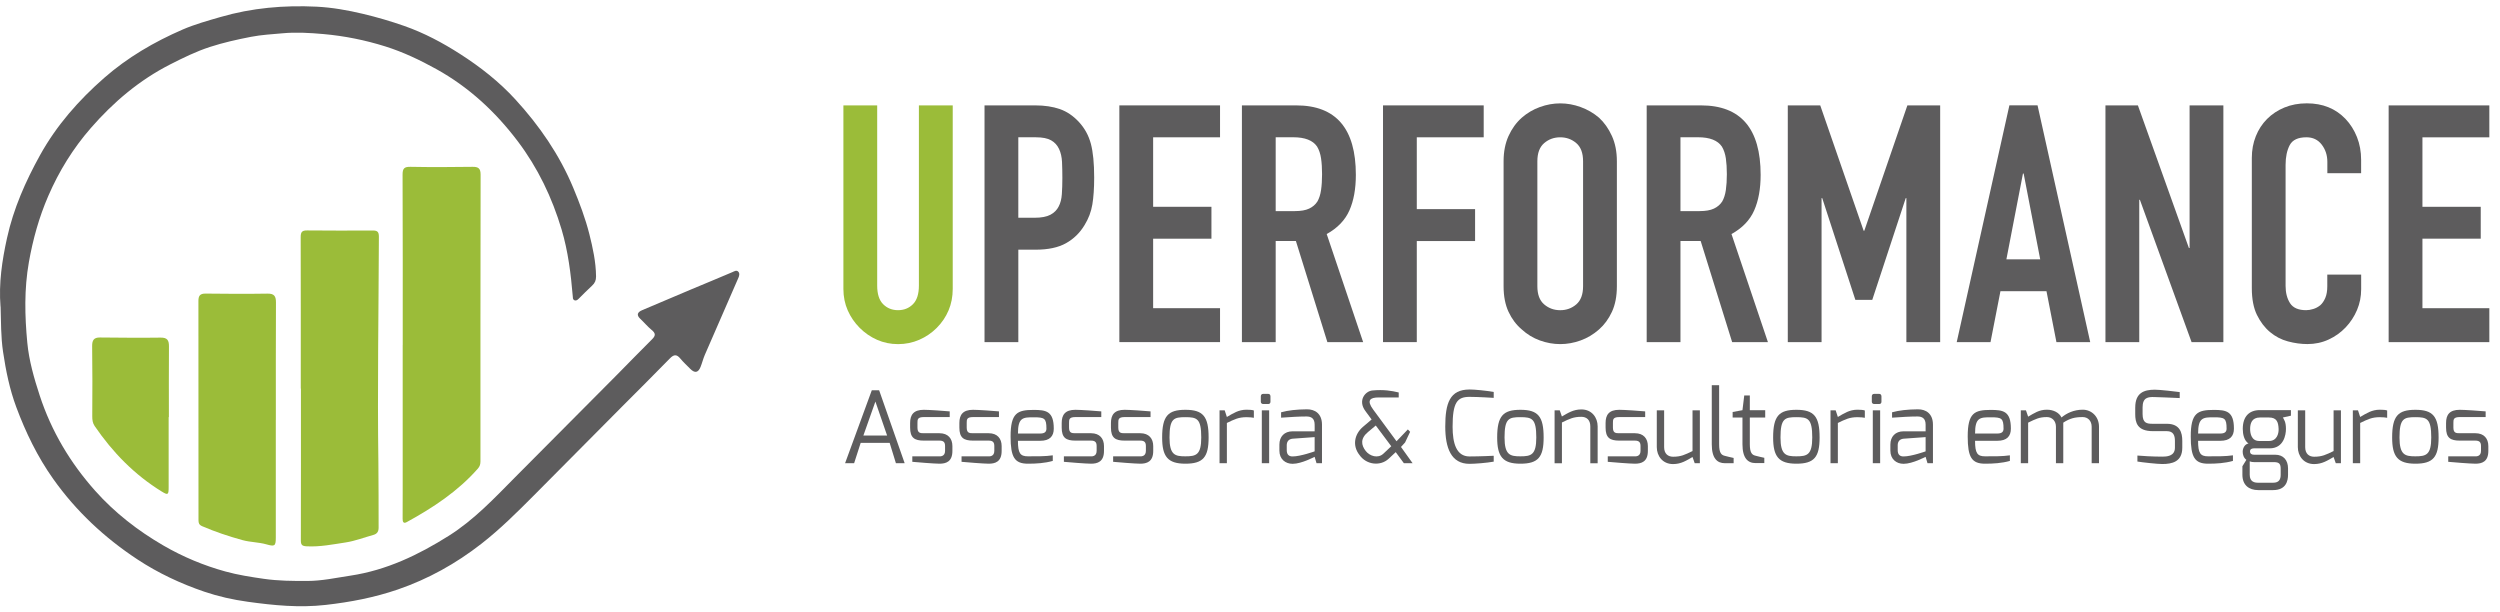
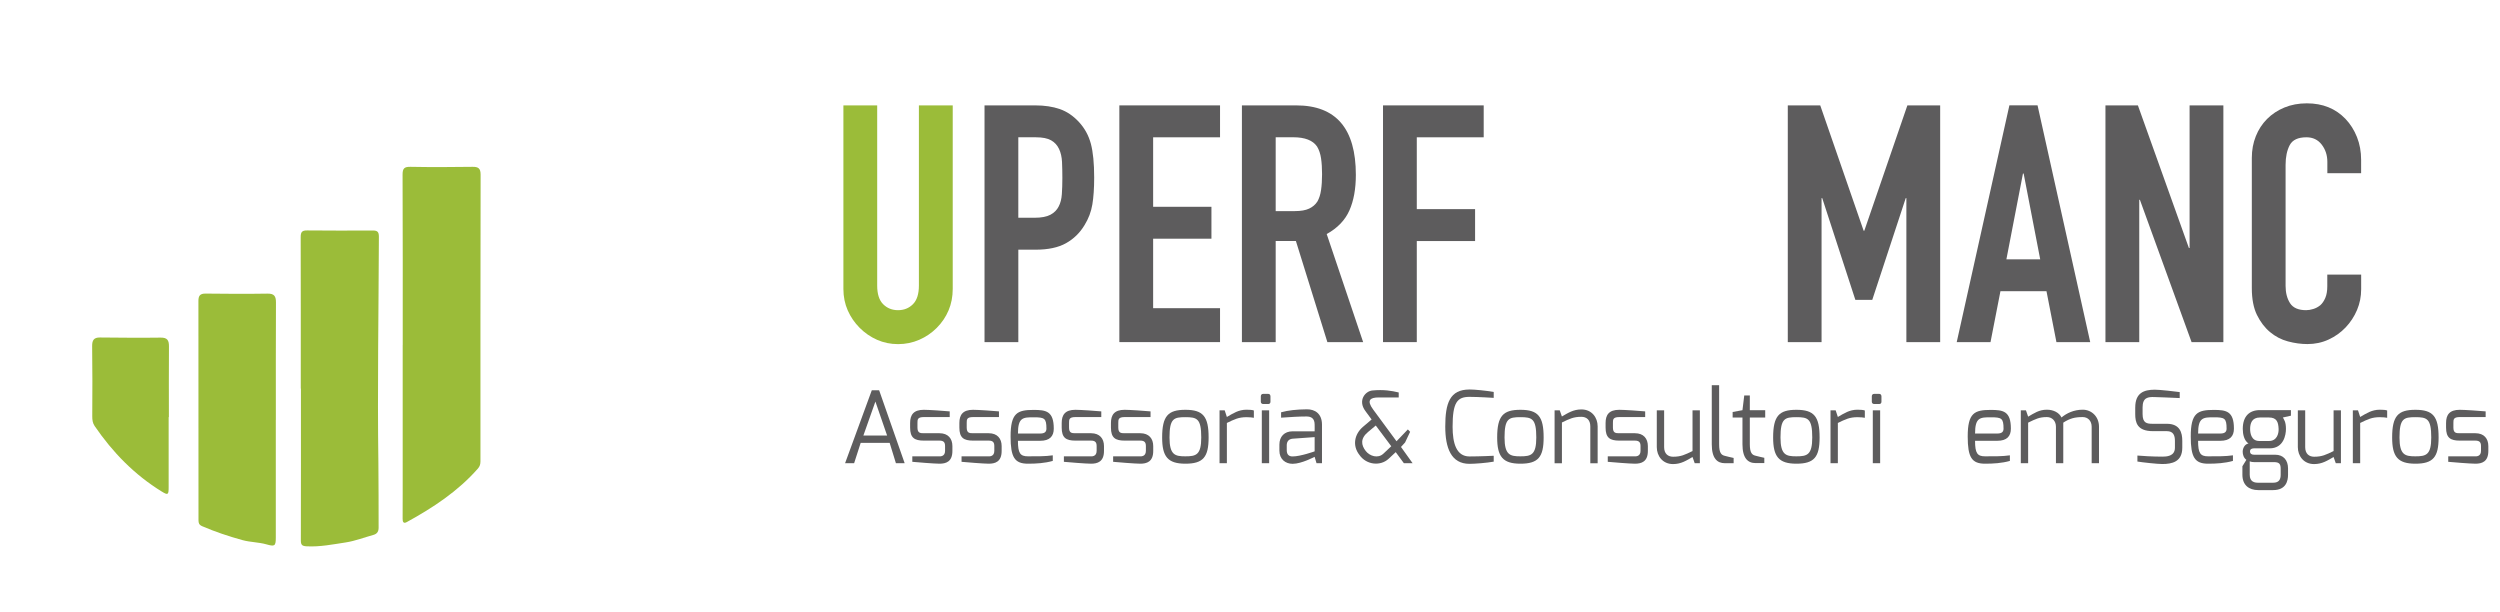
<svg xmlns="http://www.w3.org/2000/svg" width="200" height="49" viewBox="0 0 200 49" fill="none">
  <g clip-path="url(#clip0_34_1522)">
-     <path d="M0.042 24.529C-0.109 22.665 0.167 20.834 0.563 19.035C1.079 16.693 2.039 14.513 3.203 12.413C4.528 10.022 6.304 8.011 8.335 6.232C10.2 4.597 12.332 3.353 14.604 2.367C15.58 1.944 16.603 1.662 17.625 1.365C20.15 0.629 22.722 0.407 25.323 0.534C26.569 0.596 27.806 0.815 29.034 1.107C30.164 1.376 31.265 1.698 32.358 2.082C33.936 2.637 35.398 3.416 36.797 4.312C38.419 5.351 39.932 6.534 41.241 7.967C43.162 10.068 44.753 12.374 45.859 15.022C46.365 16.235 46.828 17.465 47.148 18.728C47.424 19.827 47.672 20.954 47.684 22.11C47.687 22.43 47.593 22.647 47.363 22.856C46.992 23.19 46.649 23.555 46.29 23.904C46.192 24 46.078 24.088 45.933 24.01C45.814 23.946 45.83 23.817 45.821 23.703C45.669 21.901 45.448 20.109 44.931 18.368C44.167 15.804 43.026 13.424 41.413 11.292C39.629 8.935 37.493 6.957 34.902 5.525C33.6 4.805 32.255 4.163 30.824 3.713C29.207 3.207 27.573 2.877 25.879 2.725C24.785 2.628 23.686 2.563 22.616 2.662C21.781 2.739 20.927 2.782 20.081 2.946C18.965 3.162 17.863 3.409 16.79 3.757C15.689 4.115 14.643 4.63 13.61 5.156C11.148 6.411 9.08 8.162 7.268 10.241C5.844 11.873 4.722 13.692 3.862 15.678C3.125 17.378 2.634 19.142 2.31 20.977C1.93 23.129 1.981 25.277 2.184 27.416C2.32 28.846 2.723 30.253 3.176 31.638C4.114 34.502 5.622 37.026 7.606 39.254C9.177 41.02 11.039 42.463 13.084 43.648C14.642 44.55 16.305 45.243 18.029 45.718C19.022 45.993 20.063 46.155 21.099 46.305C22.267 46.474 23.424 46.48 24.588 46.477C25.754 46.474 26.889 46.225 28.038 46.051C30.924 45.616 33.473 44.394 35.903 42.863C37.929 41.587 39.554 39.851 41.224 38.164C43.938 35.426 46.661 32.7 49.377 29.966C50.312 29.026 51.229 28.067 52.172 27.135C52.471 26.84 52.444 26.652 52.132 26.396C51.806 26.129 51.535 25.796 51.226 25.508C50.883 25.189 51.014 24.968 51.367 24.817C52.66 24.261 53.959 23.713 55.257 23.168C56.367 22.701 57.481 22.247 58.588 21.772C58.753 21.701 58.912 21.589 59.056 21.728C59.192 21.86 59.144 22.059 59.074 22.22C58.179 24.279 57.277 26.333 56.385 28.392C56.25 28.704 56.171 29.041 56.044 29.356C55.857 29.821 55.583 29.87 55.227 29.514C54.955 29.241 54.671 28.977 54.426 28.683C54.133 28.332 53.911 28.345 53.59 28.675C52.332 29.969 51.047 31.238 49.776 32.517C47.421 34.888 45.071 37.264 42.712 39.632C41.363 40.986 40.01 42.334 38.498 43.511C36.471 45.09 34.261 46.321 31.829 47.158C29.948 47.804 28.027 48.17 26.049 48.394C23.947 48.632 21.902 48.429 19.835 48.143C18.641 47.978 17.467 47.717 16.345 47.335C14.463 46.693 12.655 45.85 10.982 44.745C8.355 43.012 6.088 40.895 4.261 38.32C3.001 36.546 2.053 34.589 1.3 32.563C0.775 31.154 0.469 29.662 0.245 28.15C0.064 26.936 0.087 25.733 0.048 24.526L0.042 24.529Z" fill="#5D5C5D" />
    <path d="M32.218 27.597C32.218 23.06 32.227 18.524 32.206 13.986C32.203 13.472 32.339 13.335 32.848 13.346C34.5 13.379 36.153 13.368 37.805 13.346C38.273 13.34 38.45 13.479 38.449 13.971C38.434 21.616 38.434 29.262 38.437 36.906C38.437 37.134 38.385 37.312 38.237 37.48C36.632 39.308 34.641 40.616 32.536 41.77C32.27 41.916 32.207 41.734 32.21 41.497C32.216 40.821 32.215 40.146 32.215 39.47C32.215 35.513 32.215 31.554 32.215 27.597H32.218Z" fill="#9BBC39" />
    <path d="M24.062 31.079C24.062 27.044 24.067 23.009 24.055 18.975C24.055 18.585 24.143 18.428 24.566 18.434C26.314 18.455 28.063 18.446 29.811 18.44C30.159 18.44 30.313 18.515 30.311 18.932C30.289 24.973 30.188 31.016 30.271 37.057C30.295 38.774 30.279 40.491 30.289 42.208C30.291 42.523 30.171 42.71 29.868 42.794C29.134 42.995 28.413 43.279 27.666 43.393C26.631 43.55 25.594 43.762 24.53 43.705C24.177 43.685 24.068 43.6 24.068 43.243C24.079 39.188 24.074 35.135 24.074 31.08C24.07 31.08 24.065 31.08 24.061 31.08L24.062 31.079Z" fill="#9BBC39" />
    <path d="M22.064 33.585C22.064 36.731 22.065 39.875 22.064 43.021C22.064 43.697 21.968 43.733 21.317 43.549C20.695 43.372 20.038 43.384 19.404 43.211C18.302 42.908 17.225 42.55 16.175 42.097C15.928 41.991 15.879 41.851 15.879 41.616C15.882 35.768 15.88 29.921 15.873 24.073C15.873 23.666 16 23.483 16.441 23.487C18.091 23.508 19.744 23.517 21.394 23.49C21.944 23.481 22.08 23.696 22.077 24.207C22.061 27.333 22.068 30.46 22.068 33.586H22.065L22.064 33.585Z" fill="#9BBC39" />
    <path d="M13.492 33.369C13.492 35.237 13.493 37.105 13.492 38.975C13.492 39.592 13.441 39.63 12.94 39.323C10.761 37.983 9.014 36.191 7.573 34.084C7.411 33.849 7.38 33.594 7.381 33.303C7.396 31.434 7.396 29.566 7.372 27.698C7.366 27.228 7.499 26.994 7.994 26.999C9.612 27.014 11.23 27.032 12.848 27.009C13.383 27.002 13.521 27.221 13.517 27.71C13.502 29.598 13.511 31.484 13.511 33.372H13.492V33.369Z" fill="#9BBC39" />
    <path d="M76.218 8.431V23.114C76.218 23.734 76.107 24.306 75.886 24.829C75.665 25.352 75.351 25.817 74.945 26.225C74.539 26.633 74.071 26.952 73.541 27.183C73.01 27.414 72.446 27.53 71.845 27.53C71.245 27.53 70.683 27.414 70.163 27.183C69.642 26.952 69.179 26.634 68.772 26.225C68.366 25.817 68.048 25.352 67.818 24.829C67.588 24.306 67.472 23.734 67.472 23.114V8.431H70.175V22.847C70.175 23.521 70.333 24.016 70.652 24.336C70.97 24.655 71.367 24.814 71.844 24.814C72.32 24.814 72.718 24.655 73.036 24.336C73.354 24.016 73.512 23.52 73.512 22.847V8.431H76.215H76.218Z" fill="#9BBC39" />
    <path d="M78.762 27.368V8.431H82.817C83.559 8.431 84.212 8.528 84.778 8.723C85.343 8.918 85.855 9.264 86.315 9.761C86.774 10.257 87.092 10.837 87.27 11.503C87.446 12.167 87.534 13.069 87.534 14.202C87.534 15.054 87.485 15.772 87.388 16.357C87.291 16.942 87.083 17.492 86.765 18.006C86.394 18.627 85.898 19.11 85.281 19.456C84.663 19.803 83.85 19.975 82.843 19.975H81.466V27.369H78.763L78.762 27.368ZM81.465 10.983V17.42H82.763C83.309 17.42 83.734 17.341 84.034 17.18C84.334 17.021 84.555 16.799 84.696 16.516C84.838 16.25 84.921 15.922 84.948 15.532C84.975 15.142 84.989 14.707 84.989 14.229C84.989 13.787 84.98 13.366 84.962 12.965C84.944 12.566 84.865 12.217 84.723 11.914C84.581 11.613 84.369 11.382 84.086 11.223C83.804 11.064 83.398 10.983 82.867 10.983H81.463H81.465Z" fill="#5D5C5D" />
    <path d="M89.548 27.368V8.431H97.603V10.984H92.251V16.543H96.915V19.096H92.251V24.655H97.603V27.368H89.548Z" fill="#5D5C5D" />
    <path d="M99.353 27.368V8.431H103.698C106.879 8.431 108.468 10.284 108.468 13.989C108.468 15.106 108.297 16.055 107.952 16.835C107.606 17.615 107.001 18.245 106.136 18.723L109.051 27.368H106.189L103.672 19.282H102.055V27.368H99.353ZM102.055 10.983V16.888H103.592C104.069 16.888 104.448 16.822 104.732 16.688C105.015 16.555 105.236 16.364 105.394 16.117C105.534 15.87 105.633 15.564 105.685 15.199C105.738 14.836 105.765 14.415 105.765 13.935C105.765 13.455 105.738 13.036 105.685 12.671C105.632 12.308 105.527 11.993 105.367 11.726C105.031 11.23 104.396 10.981 103.459 10.981H102.055V10.983Z" fill="#5D5C5D" />
    <path d="M110.641 27.368V8.431H118.696V10.984H113.343V16.73H118.007V19.284H113.343V27.369H110.641V27.368Z" fill="#5D5C5D" />
-     <path d="M120.287 12.899C120.287 12.137 120.42 11.463 120.684 10.878C120.949 10.293 121.303 9.806 121.745 9.414C122.169 9.043 122.65 8.759 123.189 8.563C123.729 8.368 124.271 8.27 124.819 8.27C125.368 8.27 125.91 8.368 126.449 8.563C126.989 8.758 127.479 9.041 127.919 9.414C128.343 9.804 128.687 10.292 128.953 10.878C129.219 11.463 129.35 12.137 129.35 12.899V22.901C129.35 23.698 129.217 24.381 128.953 24.949C128.689 25.517 128.343 25.987 127.919 26.358C127.477 26.748 126.987 27.041 126.449 27.236C125.91 27.431 125.368 27.528 124.819 27.528C124.271 27.528 123.729 27.431 123.189 27.236C122.65 27.041 122.169 26.748 121.745 26.358C121.303 25.987 120.95 25.516 120.684 24.949C120.42 24.382 120.287 23.698 120.287 22.901V12.899ZM122.989 22.901C122.989 23.558 123.17 24.04 123.533 24.351C123.895 24.661 124.323 24.816 124.818 24.816C125.312 24.816 125.741 24.661 126.103 24.351C126.464 24.04 126.646 23.558 126.646 22.901V12.899C126.646 12.244 126.466 11.76 126.103 11.449C125.741 11.139 125.312 10.984 124.818 10.984C124.323 10.984 123.895 11.14 123.533 11.449C123.172 11.76 122.989 12.242 122.989 12.899V22.901Z" fill="#5D5C5D" />
-     <path d="M131.735 27.368V8.431H136.08C139.261 8.431 140.851 10.284 140.851 13.989C140.851 15.106 140.679 16.055 140.334 16.835C139.989 17.615 139.384 18.245 138.519 18.723L141.433 27.368H138.571L136.054 19.282H134.437V27.368H131.735ZM134.437 10.983V16.888H135.974C136.451 16.888 136.83 16.822 137.114 16.688C137.397 16.555 137.618 16.364 137.778 16.117C137.918 15.87 138.017 15.564 138.069 15.199C138.121 14.836 138.148 14.415 138.148 13.935C138.148 13.455 138.121 13.036 138.069 12.671C138.015 12.308 137.911 11.993 137.751 11.726C137.415 11.23 136.778 10.981 135.843 10.981H134.439L134.437 10.983Z" fill="#5D5C5D" />
    <path d="M143.023 27.368V8.431H145.619L149.091 18.458H149.145L152.59 8.431H155.213V27.369H152.51V15.852H152.458L149.781 23.991H148.429L145.779 15.852H145.725V27.369H143.023V27.368Z" fill="#5D5C5D" />
    <path d="M156.538 27.368L160.751 8.429H163.004L167.217 27.368H164.514L163.719 23.298H160.035L159.241 27.368H156.538ZM163.216 20.744L161.891 13.883H161.837L160.512 20.744H163.214H163.216Z" fill="#5D5C5D" />
    <path d="M168.436 27.368V8.431H171.032L175.113 19.842H175.167V8.431H177.87V27.369H175.326L171.192 15.985H171.14V27.369H168.437L168.436 27.368Z" fill="#5D5C5D" />
    <path d="M188.893 21.968V23.138C188.893 23.723 188.783 24.277 188.562 24.801C188.34 25.324 188.036 25.789 187.647 26.197C187.259 26.605 186.803 26.928 186.282 27.167C185.76 27.407 185.199 27.525 184.6 27.525C184.087 27.525 183.566 27.455 183.036 27.312C182.505 27.171 182.029 26.922 181.604 26.567C181.18 26.213 180.832 25.756 180.557 25.197C180.284 24.637 180.146 23.925 180.146 23.055V12.629C180.146 12.008 180.252 11.433 180.465 10.9C180.677 10.368 180.977 9.908 181.365 9.518C181.754 9.128 182.217 8.822 182.756 8.6C183.296 8.378 183.892 8.267 184.544 8.267C185.816 8.267 186.85 8.684 187.644 9.518C188.033 9.926 188.337 10.409 188.559 10.968C188.78 11.527 188.89 12.134 188.89 12.79V13.854H186.188V12.95C186.188 12.418 186.037 11.958 185.737 11.568C185.436 11.178 185.03 10.983 184.518 10.983C183.845 10.983 183.4 11.191 183.179 11.608C182.958 12.025 182.847 12.553 182.847 13.19V22.872C182.847 23.423 182.967 23.883 183.204 24.255C183.443 24.627 183.871 24.814 184.489 24.814C184.665 24.814 184.855 24.783 185.058 24.721C185.262 24.66 185.451 24.558 185.628 24.415C185.786 24.274 185.919 24.079 186.025 23.831C186.131 23.583 186.183 23.273 186.183 22.899V21.968H188.886H188.893Z" fill="#5D5C5D" />
-     <path d="M191.092 27.368V8.431H199.147V10.984H193.795V16.543H198.459V19.096H193.795V24.655H199.147V27.368H191.092Z" fill="#5D5C5D" />
    <path d="M69.745 31.223H70.332L72.373 37.057H71.673L71.173 35.432H68.854L68.33 37.057H67.607L69.743 31.223H69.745ZM70.968 34.841L70.032 32.124L69.071 34.841H70.968Z" fill="#5D5C5D" />
    <path d="M72.81 33.837C72.81 33.183 73.088 32.784 73.905 32.784C74.318 32.784 75.565 32.872 75.977 32.911V33.366H73.905C73.397 33.366 73.397 33.565 73.397 33.837V34.204C73.397 34.642 73.612 34.658 73.905 34.658H75.16C75.85 34.658 76.192 35.089 76.192 35.687V36.077C76.192 36.945 75.668 37.096 75.16 37.096C74.772 37.096 73.287 36.977 72.985 36.945V36.507H75.16C75.16 36.507 75.605 36.555 75.605 36.077V35.687C75.605 35.408 75.51 35.249 75.16 35.249H73.905C73.158 35.249 72.81 35.026 72.81 34.205V33.838V33.837Z" fill="#5D5C5D" />
    <path d="M76.75 33.837C76.75 33.183 77.028 32.784 77.845 32.784C78.257 32.784 79.504 32.872 79.917 32.911V33.366H77.845C77.337 33.366 77.337 33.565 77.337 33.837V34.204C77.337 34.642 77.552 34.658 77.845 34.658H79.1C79.79 34.658 80.132 35.089 80.132 35.687V36.077C80.132 36.945 79.608 37.096 79.1 37.096C78.711 37.096 77.226 36.977 76.924 36.945V36.507H79.1C79.1 36.507 79.545 36.555 79.545 36.077V35.687C79.545 35.408 79.449 35.249 79.1 35.249H77.845C77.098 35.249 76.75 35.026 76.75 34.205V33.838V33.837Z" fill="#5D5C5D" />
    <path d="M82.689 32.793C83.681 32.793 84.302 32.889 84.302 34.291C84.302 34.904 83.976 35.263 83.214 35.263H81.435C81.435 36.258 81.617 36.506 82.237 36.506C82.967 36.506 83.626 36.513 84.222 36.426V36.873C83.578 37.056 82.896 37.096 82.237 37.096C81.164 37.096 80.847 36.579 80.847 34.921C80.847 33.031 81.387 32.793 82.689 32.793ZM83.214 34.682C83.564 34.682 83.714 34.555 83.714 34.292C83.714 33.456 83.556 33.384 82.698 33.384C81.841 33.384 81.436 33.391 81.436 34.682H83.215H83.214Z" fill="#5D5C5D" />
    <path d="M84.936 33.837C84.936 33.183 85.214 32.784 86.031 32.784C86.444 32.784 87.691 32.872 88.103 32.911V33.366H86.031C85.523 33.366 85.523 33.565 85.523 33.837V34.204C85.523 34.642 85.739 34.658 86.031 34.658H87.286C87.977 34.658 88.319 35.089 88.319 35.687V36.077C88.319 36.945 87.794 37.096 87.286 37.096C86.898 37.096 85.413 36.977 85.111 36.945V36.507H87.286C87.286 36.507 87.731 36.555 87.731 36.077V35.687C87.731 35.408 87.636 35.249 87.286 35.249H86.031C85.284 35.249 84.936 35.026 84.936 34.205V33.838V33.837Z" fill="#5D5C5D" />
    <path d="M88.876 33.837C88.876 33.183 89.154 32.784 89.971 32.784C90.383 32.784 91.631 32.872 92.043 32.911V33.366H89.971C89.463 33.366 89.463 33.565 89.463 33.837V34.204C89.463 34.642 89.678 34.658 89.971 34.658H91.226C91.916 34.658 92.258 35.089 92.258 35.687V36.077C92.258 36.945 91.734 37.096 91.226 37.096C90.837 37.096 89.352 36.977 89.051 36.945V36.507H91.226C91.226 36.507 91.671 36.555 91.671 36.077V35.687C91.671 35.408 91.575 35.249 91.226 35.249H89.971C89.224 35.249 88.876 35.026 88.876 34.205V33.838V33.837Z" fill="#5D5C5D" />
    <path d="M94.831 32.784C96.251 32.784 96.689 33.318 96.689 35C96.689 36.57 96.253 37.096 94.831 37.096C93.408 37.096 92.972 36.515 92.972 35C92.972 33.271 93.449 32.784 94.831 32.784ZM94.831 36.506C95.688 36.506 96.1 36.395 96.1 34.999C96.1 33.484 95.758 33.373 94.831 33.373C93.903 33.373 93.561 33.477 93.561 34.999C93.561 36.41 94.013 36.506 94.831 36.506Z" fill="#5D5C5D" />
    <path d="M97.563 32.824H97.975L98.15 33.358C98.634 33.079 99.072 32.776 99.722 32.776C99.952 32.776 100.215 32.793 100.309 32.841V33.423C100.213 33.399 99.952 33.375 99.722 33.375C99.087 33.375 98.761 33.543 98.15 33.837V37.056H97.563V32.824Z" fill="#5D5C5D" />
    <path d="M100.866 31.709C100.866 31.589 100.93 31.509 101.057 31.509H101.455C101.574 31.509 101.637 31.596 101.637 31.709V32.139C101.637 32.259 101.565 32.322 101.455 32.322H101.057C100.947 32.322 100.866 32.25 100.866 32.139V31.709ZM100.945 32.824H101.532V37.056H100.945V32.824Z" fill="#5D5C5D" />
    <path d="M102.352 35.566C102.352 34.928 102.75 34.505 103.409 34.505C103.409 34.505 105.171 34.513 105.171 34.505C105.171 34.505 105.179 33.979 105.171 33.972C105.171 33.486 104.917 33.318 104.52 33.318C103.948 33.318 103.258 33.358 102.487 33.414V32.983C103.05 32.825 103.757 32.752 104.544 32.745C105.203 32.737 105.759 33.096 105.759 33.973V37.057H105.322L105.171 36.548C105.155 36.548 104.132 37.105 103.409 37.105C102.829 37.105 102.352 36.731 102.352 36.053V35.567V35.566ZM103.409 36.515C104.044 36.515 105.171 36.108 105.171 36.108V34.969L103.409 35.096C103.066 35.128 102.94 35.359 102.94 35.614V36.012C102.94 36.395 103.138 36.515 103.409 36.515Z" fill="#5D5C5D" />
    <path d="M109.047 34.139L109.729 33.558L109.229 32.88C108.601 32.027 109.229 31.293 109.785 31.238C110.706 31.151 111.325 31.262 111.897 31.397V31.796H110.285C109.602 31.796 109.308 32.027 109.856 32.767L111.722 35.301L112.628 34.354L112.81 34.546L112.405 35.399L112.079 35.757L113.008 37.056H112.309L111.658 36.171L111.086 36.705C110.442 37.303 109.323 37.207 108.76 36.402C108.164 35.645 108.355 34.729 109.045 34.139H109.047ZM110.666 36.299L111.301 35.7L110.062 34.042L109.443 34.559C108.808 35.086 108.894 35.612 109.26 36.081C109.578 36.488 110.237 36.703 110.666 36.297V36.299Z" fill="#5D5C5D" />
    <path d="M117.559 31.158C117.971 31.158 118.941 31.254 119.497 31.358V31.829C119.489 31.829 118.289 31.749 117.559 31.749C116.567 31.749 116.208 32.204 116.208 34.141C116.208 35.449 116.503 36.516 117.559 36.516C118.393 36.516 119.497 36.461 119.497 36.461V36.931C118.941 37.035 117.973 37.107 117.559 37.107C116.09 37.107 115.621 35.84 115.621 34.126C115.621 32.261 115.978 31.161 117.559 31.161V31.158Z" fill="#5D5C5D" />
    <path d="M121.633 32.784C123.054 32.784 123.491 33.318 123.491 35C123.491 36.57 123.055 37.096 121.633 37.096C120.211 37.096 119.774 36.515 119.774 35C119.774 33.271 120.251 32.784 121.633 32.784ZM121.633 36.506C122.49 36.506 122.903 36.395 122.903 34.999C122.903 33.484 122.561 33.373 121.633 33.373C120.705 33.373 120.363 33.477 120.363 34.999C120.363 36.41 120.816 36.506 121.633 36.506Z" fill="#5D5C5D" />
    <path d="M124.365 32.824H124.778L124.952 33.319C125.436 33.04 125.865 32.754 126.509 32.754C127.35 32.754 127.812 33.408 127.812 34.109V37.059H127.225V34.109C127.225 33.583 126.915 33.345 126.51 33.345C125.876 33.345 125.565 33.504 124.954 33.799V37.059H124.367V32.827L124.365 32.824Z" fill="#5D5C5D" />
    <path d="M128.447 33.837C128.447 33.183 128.724 32.784 129.542 32.784C129.954 32.784 131.201 32.872 131.614 32.911V33.366H129.542C129.034 33.366 129.034 33.565 129.034 33.837V34.204C129.034 34.642 129.249 34.658 129.542 34.658H130.796C131.487 34.658 131.829 35.089 131.829 35.687V36.077C131.829 36.945 131.304 37.096 130.796 37.096C130.408 37.096 128.923 36.977 128.621 36.945V36.507H130.796C130.796 36.507 131.242 36.555 131.242 36.077V35.687C131.242 35.408 131.146 35.249 130.796 35.249H129.542C128.795 35.249 128.447 35.026 128.447 34.205V33.838V33.837Z" fill="#5D5C5D" />
    <path d="M132.544 32.824H133.131V35.774C133.131 36.3 133.441 36.538 133.846 36.538C134.48 36.538 134.791 36.38 135.402 36.084V32.824H135.989V37.056H135.577L135.402 36.561C134.918 36.84 134.489 37.126 133.846 37.126C133.004 37.126 132.543 36.472 132.543 35.771V32.821L132.544 32.824Z" fill="#5D5C5D" />
    <path d="M136.944 30.817H137.531V35.55C137.531 36.243 137.713 36.404 137.984 36.467C137.984 36.467 138.635 36.635 138.69 36.635V37.057H137.991C137.38 37.057 136.942 36.675 136.942 35.55V30.817H136.944Z" fill="#5D5C5D" />
    <path d="M138.611 32.959L139.397 32.815L139.54 31.635H139.986V32.815H141.217V33.405H139.986V35.54C139.986 36.233 140.168 36.393 140.438 36.456C140.438 36.456 141.09 36.624 141.145 36.624V37.047H140.446C139.835 37.047 139.397 36.664 139.397 35.54V33.405H138.611V32.958V32.959Z" fill="#5D5C5D" />
    <path d="M143.71 32.784C145.131 32.784 145.568 33.318 145.568 35C145.568 36.57 145.132 37.096 143.71 37.096C142.288 37.096 141.851 36.515 141.851 35C141.851 33.271 142.328 32.784 143.71 32.784ZM143.71 36.506C144.567 36.506 144.98 36.395 144.98 34.999C144.98 33.484 144.638 33.373 143.71 33.373C142.782 33.373 142.44 33.477 142.44 34.999C142.44 36.41 142.893 36.506 143.71 36.506Z" fill="#5D5C5D" />
    <path d="M146.441 32.824H146.853L147.028 33.358C147.512 33.079 147.95 32.776 148.599 32.776C148.83 32.776 149.092 32.793 149.187 32.841V33.423C149.091 33.399 148.83 33.375 148.599 33.375C147.965 33.375 147.639 33.543 147.028 33.837V37.056H146.441V32.824Z" fill="#5D5C5D" />
    <path d="M149.745 31.709C149.745 31.589 149.81 31.509 149.936 31.509H150.334C150.453 31.509 150.516 31.596 150.516 31.709V32.139C150.516 32.259 150.444 32.322 150.334 32.322H149.936C149.826 32.322 149.745 32.25 149.745 32.139V31.709ZM149.824 32.824H150.412V37.056H149.824V32.824Z" fill="#5D5C5D" />
-     <path d="M151.23 35.566C151.23 34.928 151.628 34.505 152.286 34.505C152.286 34.505 154.049 34.513 154.049 34.505C154.049 34.505 154.057 33.979 154.049 33.972C154.049 33.486 153.795 33.318 153.398 33.318C152.826 33.318 152.136 33.358 151.365 33.414V32.983C151.928 32.825 152.634 32.752 153.422 32.745C154.081 32.737 154.636 33.096 154.636 33.973V37.057H154.2L154.049 36.548C154.033 36.548 153.009 37.105 152.286 37.105C151.707 37.105 151.23 36.731 151.23 36.053V35.567V35.566ZM152.286 36.515C152.921 36.515 154.049 36.108 154.049 36.108V34.969L152.286 35.096C151.944 35.128 151.817 35.359 151.817 35.614V36.012C151.817 36.395 152.016 36.515 152.286 36.515Z" fill="#5D5C5D" />
    <path d="M159.259 32.793C160.25 32.793 160.87 32.889 160.87 34.291C160.87 34.904 160.545 35.263 159.783 35.263H158.004C158.004 36.258 158.186 36.506 158.806 36.506C159.536 36.506 160.195 36.513 160.791 36.426V36.873C160.147 37.056 159.465 37.096 158.806 37.096C157.733 37.096 157.417 36.579 157.417 34.921C157.417 33.031 157.956 32.793 159.259 32.793ZM159.783 34.682C160.132 34.682 160.283 34.555 160.283 34.292C160.283 33.456 160.125 33.384 159.267 33.384C158.41 33.384 158.005 33.391 158.005 34.682H159.784H159.783Z" fill="#5D5C5D" />
    <path d="M161.664 32.824H162.076L162.251 33.334C162.735 33.055 163.125 32.776 163.752 32.776C164.268 32.776 164.737 33.007 164.919 33.399C165.331 33.055 165.911 32.776 166.618 32.776C167.324 32.776 167.92 33.327 167.92 34.139V37.056H167.333V34.139C167.333 33.669 167.031 33.366 166.619 33.366C165.992 33.366 165.587 33.469 165.062 33.812V37.056H164.475V34.139C164.475 33.669 164.166 33.366 163.752 33.366C163.141 33.366 162.863 33.517 162.251 33.812V37.056H161.664V32.824Z" fill="#5D5C5D" />
    <path d="M170.82 32.594C170.82 31.438 171.503 31.175 172.391 31.175C172.813 31.175 174.075 31.326 174.377 31.367V31.845C173.869 31.814 172.391 31.766 172.391 31.766C171.836 31.742 171.407 31.797 171.407 32.595V33.121C171.407 33.847 171.74 33.903 172.217 33.903H173.345C174.401 33.903 174.583 34.619 174.583 35.273V35.815C174.583 36.947 173.766 37.122 172.979 37.122C172.59 37.122 171.359 36.987 170.993 36.923V36.444C171.311 36.476 172.239 36.531 172.979 36.531C173.304 36.531 173.994 36.515 173.994 35.815V35.273C173.994 34.819 173.86 34.492 173.343 34.492H172.232C170.962 34.492 170.818 33.79 170.818 33.121V32.595L170.82 32.594Z" fill="#5D5C5D" />
    <path d="M177.102 32.793C178.094 32.793 178.714 32.889 178.714 34.291C178.714 34.904 178.388 35.263 177.626 35.263H175.847C175.847 36.258 176.029 36.506 176.649 36.506C177.38 36.506 178.038 36.513 178.635 36.426V36.873C177.991 37.056 177.308 37.096 176.649 37.096C175.576 37.096 175.26 36.579 175.26 34.921C175.26 33.031 175.799 32.793 177.102 32.793ZM177.626 34.682C177.976 34.682 178.127 34.555 178.127 34.292C178.127 33.456 177.968 33.384 177.111 33.384C176.253 33.384 175.848 33.391 175.848 34.682H177.628H177.626Z" fill="#5D5C5D" />
    <path d="M179.882 35.478C179.532 35.255 179.422 34.738 179.422 34.315C179.422 33.303 179.946 32.808 180.796 32.808H183.273V33.255L182.629 33.399C182.716 33.567 182.876 33.733 182.876 34.315C182.876 34.793 182.694 35.868 181.566 35.868H180.327C180.2 35.868 180.001 35.9 180.001 36.107C180.001 36.314 180.151 36.378 180.327 36.378H182.018C182.674 36.378 183.043 36.816 183.043 37.477V37.98C183.043 38.458 182.892 39.208 181.852 39.208H180.662C179.915 39.208 179.392 38.809 179.392 37.98V37.302L179.71 36.785C179.488 36.626 179.416 36.354 179.416 36.138C179.416 35.876 179.559 35.54 179.885 35.477L179.882 35.478ZM180.66 38.618H181.851C182.32 38.618 182.454 38.356 182.454 37.981V37.519C182.454 37.144 182.372 36.969 181.915 36.969H180.335C180.088 36.969 179.978 36.904 179.978 36.904V37.981C179.978 38.563 180.382 38.618 180.66 38.618ZM180.739 35.279H181.518C182.153 35.279 182.304 34.69 182.289 34.315C182.265 33.757 182.138 33.399 181.51 33.399H180.796C180.145 33.399 180.01 33.877 180.01 34.315C180.01 34.705 180.13 35.279 180.741 35.279H180.739Z" fill="#5D5C5D" />
    <path d="M183.829 32.824H184.416V35.774C184.416 36.3 184.725 36.538 185.13 36.538C185.765 36.538 186.076 36.38 186.687 36.084V32.824H187.274V37.056H186.862L186.687 36.561C186.203 36.84 185.774 37.126 185.13 37.126C184.289 37.126 183.827 36.472 183.827 35.771V32.821L183.829 32.824Z" fill="#5D5C5D" />
    <path d="M188.227 32.824H188.639L188.814 33.358C189.298 33.079 189.736 32.776 190.386 32.776C190.616 32.776 190.879 32.793 190.973 32.841V33.423C190.877 33.399 190.616 33.375 190.386 33.375C189.751 33.375 189.425 33.543 188.814 33.837V37.056H188.227V32.824Z" fill="#5D5C5D" />
    <path d="M193.23 32.784C194.651 32.784 195.088 33.318 195.088 35C195.088 36.57 194.652 37.096 193.23 37.096C191.808 37.096 191.372 36.515 191.372 35C191.372 33.271 191.848 32.784 193.23 32.784ZM193.23 36.506C194.088 36.506 194.5 36.395 194.5 34.999C194.5 33.484 194.158 33.373 193.23 33.373C192.302 33.373 191.96 33.477 191.96 34.999C191.96 36.41 192.413 36.506 193.23 36.506Z" fill="#5D5C5D" />
    <path d="M195.685 33.837C195.685 33.183 195.962 32.784 196.78 32.784C197.192 32.784 198.439 32.872 198.852 32.911V33.366H196.78C196.272 33.366 196.272 33.565 196.272 33.837V34.204C196.272 34.642 196.487 34.658 196.78 34.658H198.034C198.725 34.658 199.067 35.089 199.067 35.687V36.077C199.067 36.945 198.542 37.096 198.034 37.096C197.646 37.096 196.161 36.977 195.859 36.945V36.507H198.034C198.034 36.507 198.48 36.555 198.48 36.077V35.687C198.48 35.408 198.384 35.249 198.034 35.249H196.78C196.033 35.249 195.685 35.026 195.685 34.205V33.838V33.837Z" fill="#5D5C5D" />
  </g>
  <defs>
    <clipPath id="clip0_34_1522">
      <rect width="199.149" height="48" fill="white" transform="translate(0 0.5)" />
    </clipPath>
  </defs>
</svg>